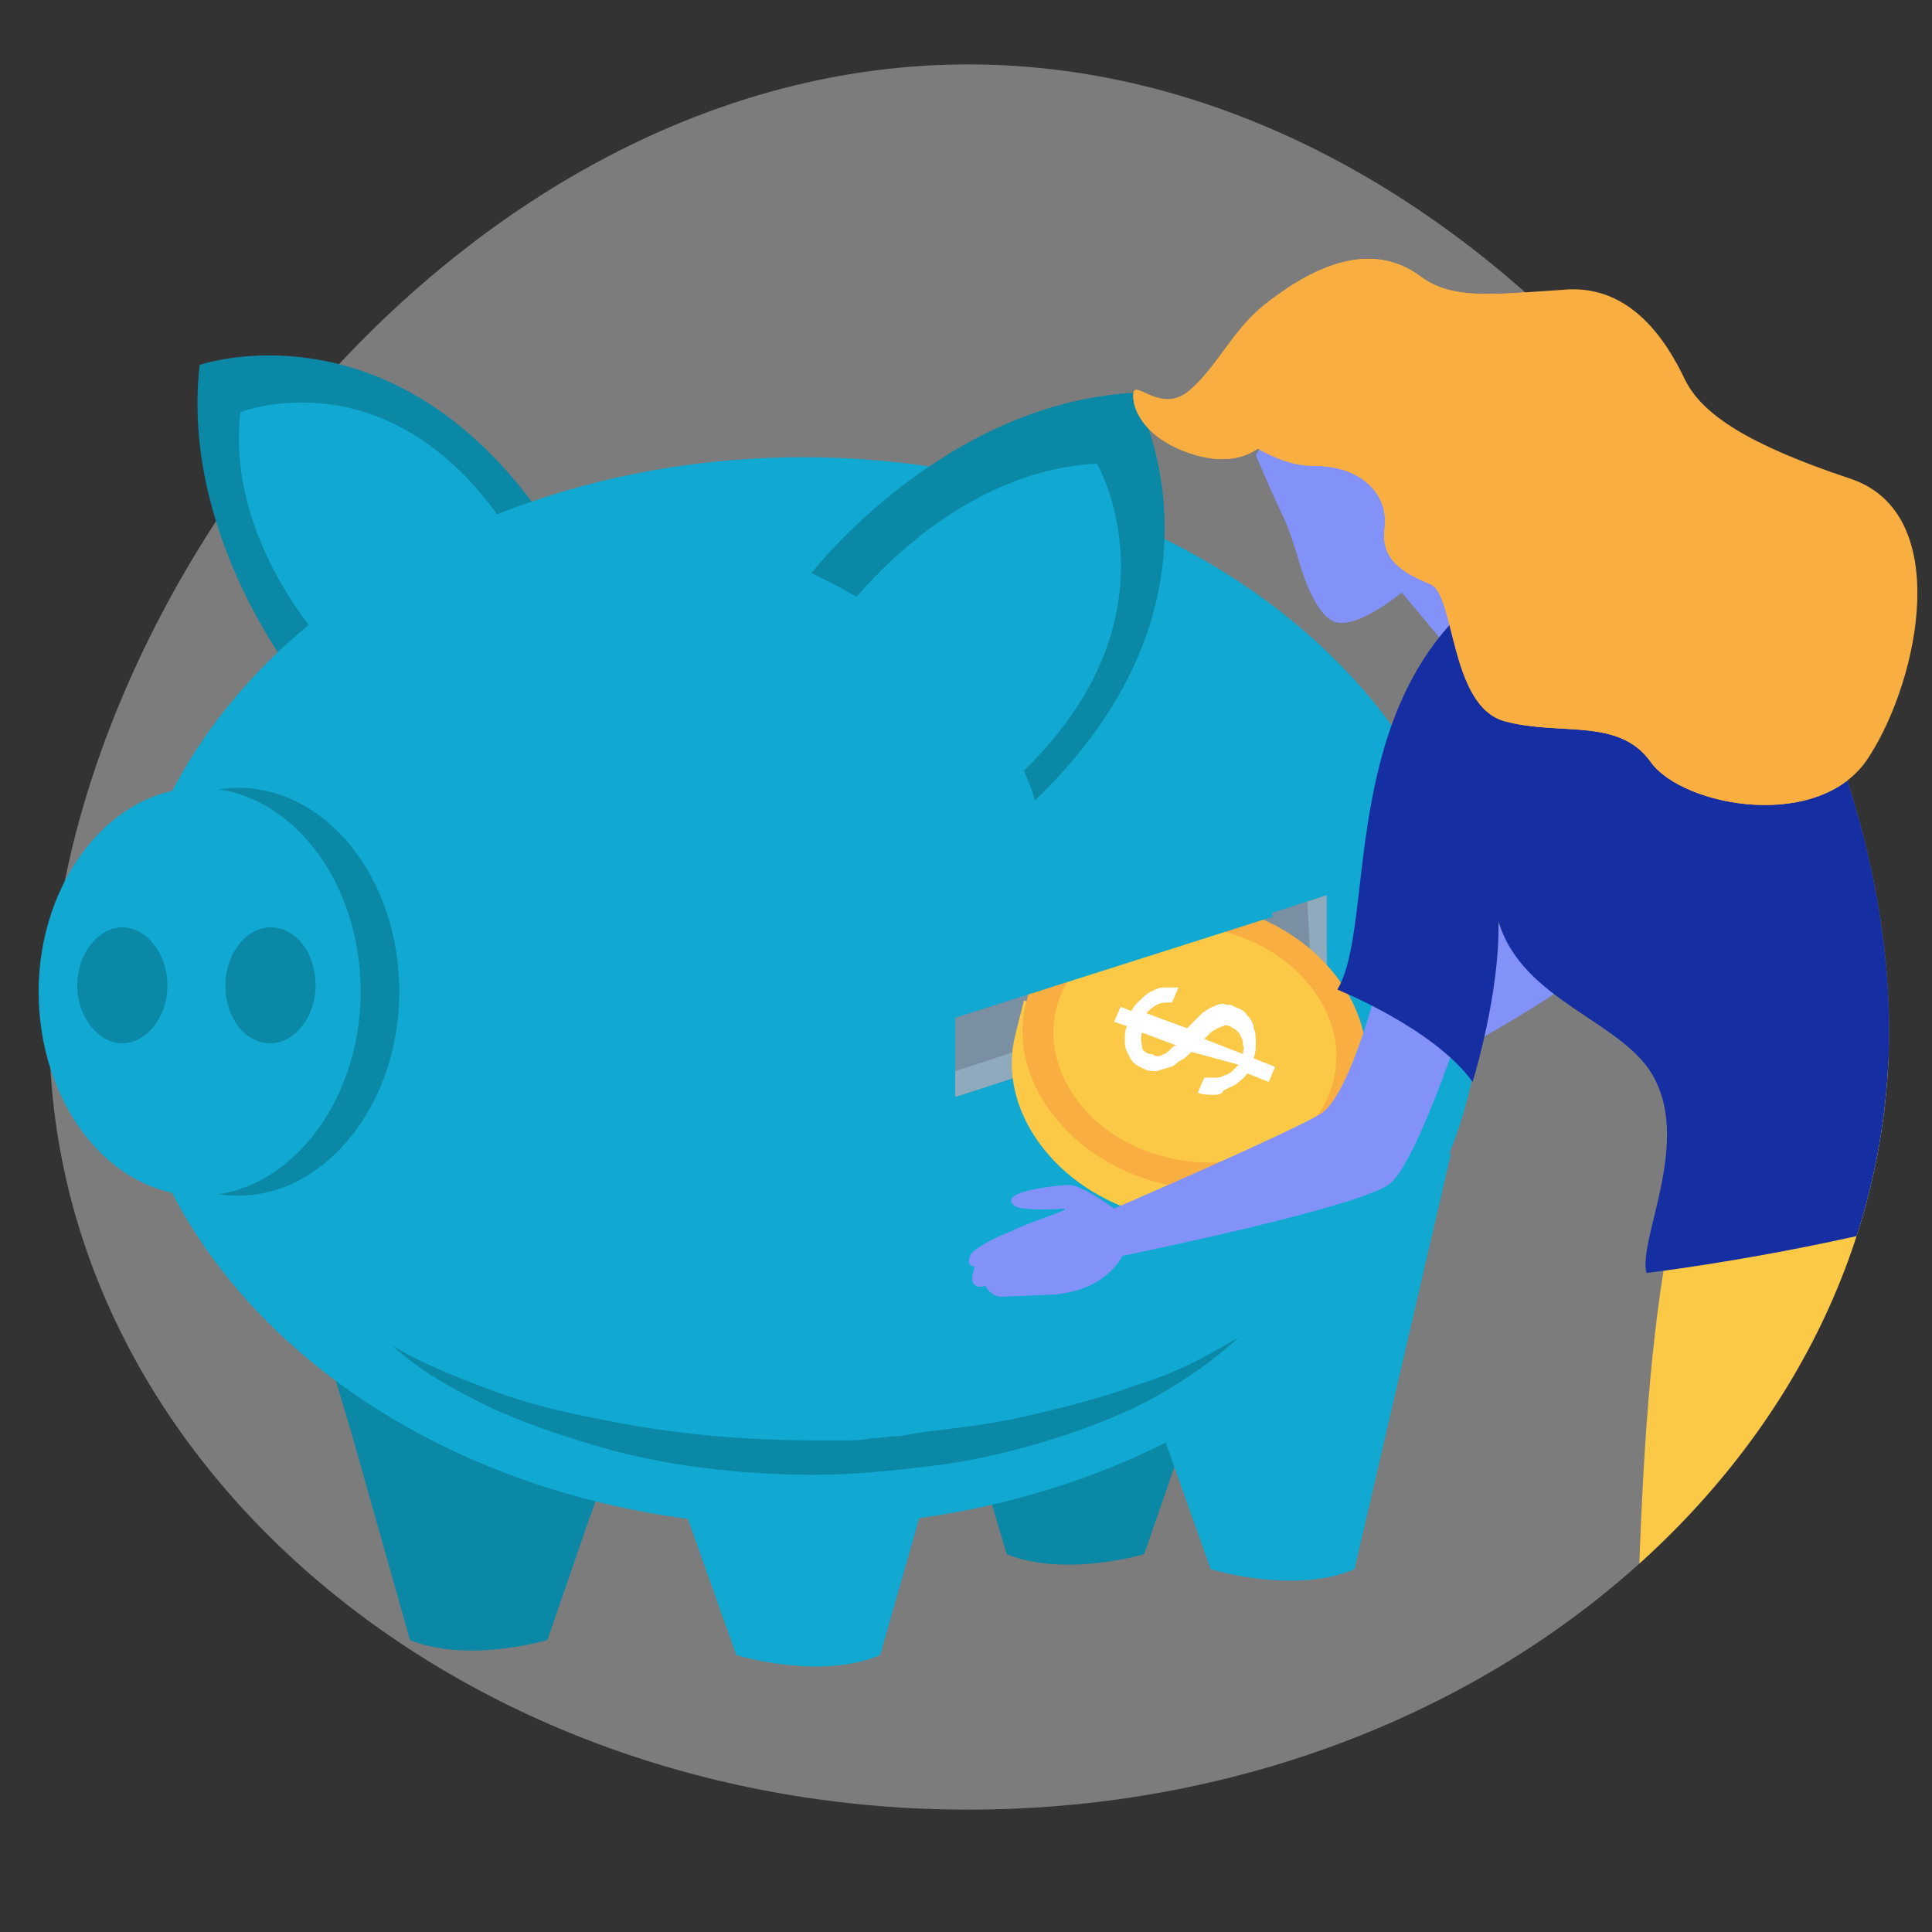
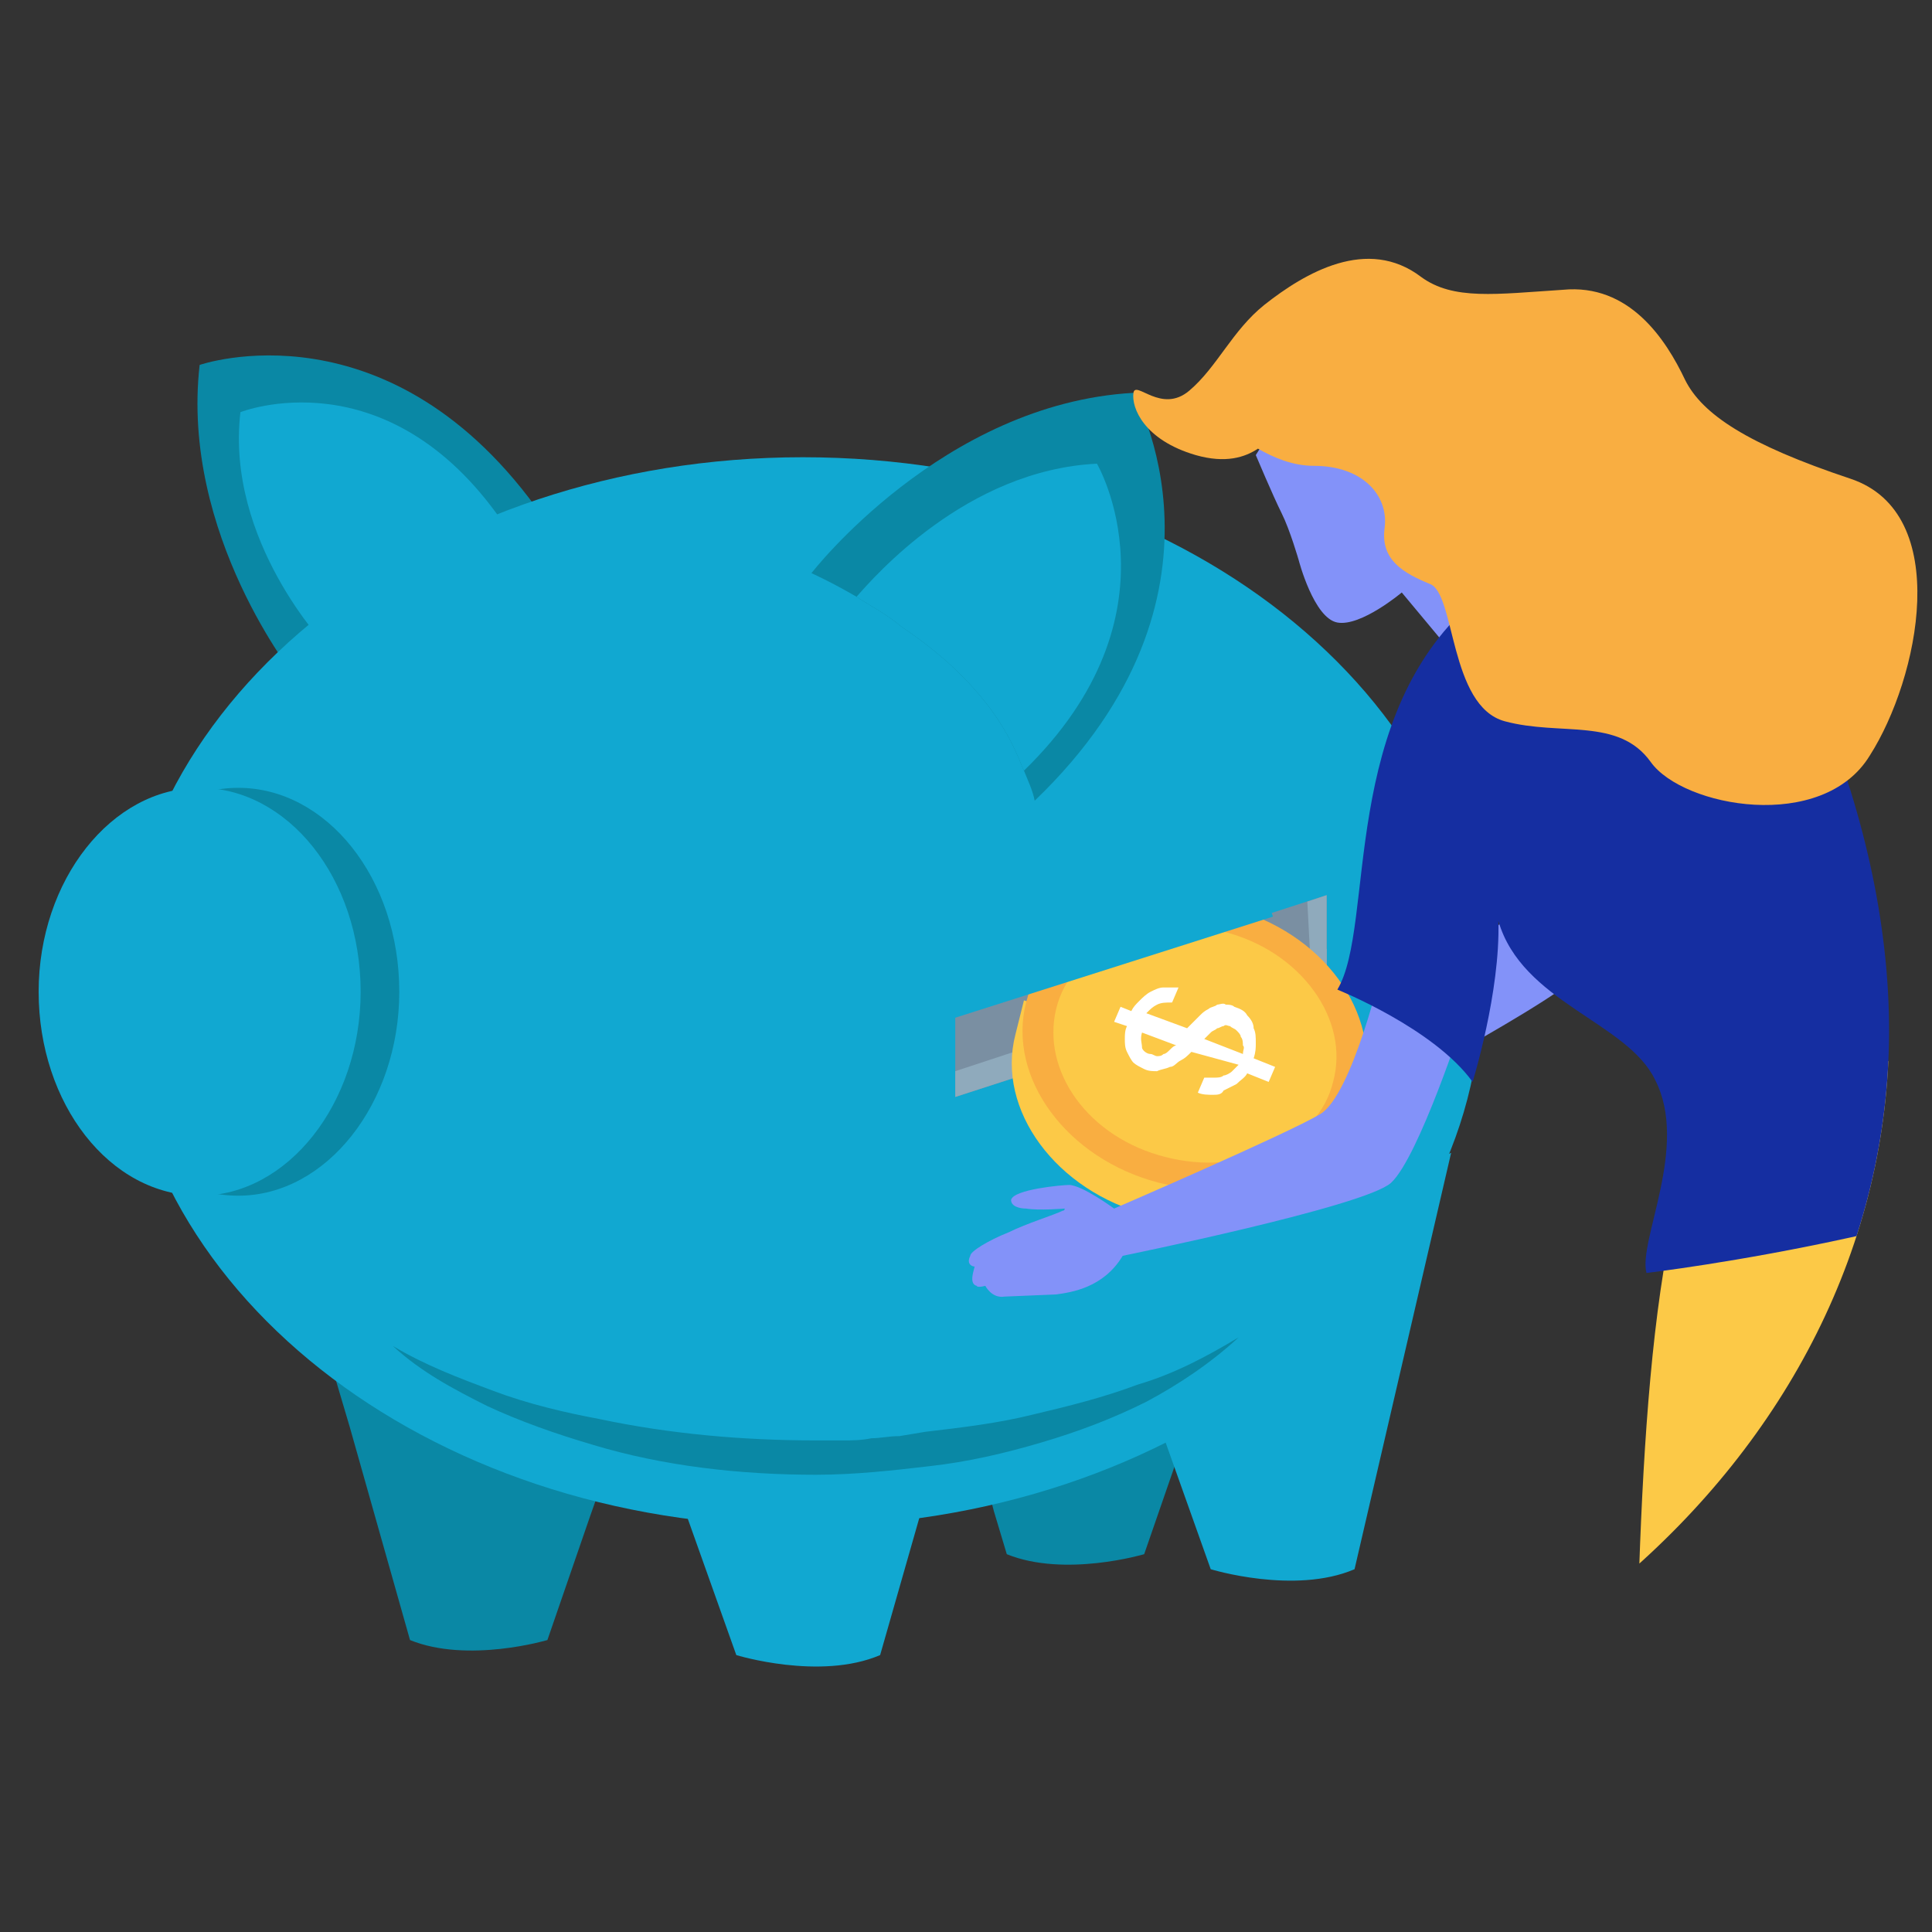
<svg xmlns="http://www.w3.org/2000/svg" xmlns:xlink="http://www.w3.org/1999/xlink" version="1.1" id="Layer_1" x="0" y="0" viewBox="0 0 90 90" xml:space="preserve">
  <rect x="0" y="0" width="90" height="90" fill="#333333" stroke="none" />
  <style>.st1{fill:#11a8d1}.st2{fill:#0a88a5}.st4{fill:#8faabc}.st6{fill:#8392f9}.st7{fill:#0a0286}.st8{fill:#fcc947}.st9{fill:#f9ae41}</style>
-   <path d="M88 48c0 20-19.2 36.3-42.9 36.3S2.3 68 2.3 48 21.5 3 45.1 3 88 27.9 88 48z" opacity=".4" fill="#eaeaea" />
  <path class="st1" d="M30.1 65.3l4.2 11.8s3.9 1.2 6.7 0l3.8-13.3-14.7 1.5z" />
  <path class="st2" d="M25.3 24.1c-7.1-10.2-16-7.1-16-7.1-.9 7.9 4.5 14.6 4.5 14.6s5.1-6.6 11.5-7.5z" />
  <path class="st1" d="M23.4 24.3c-5.4-7.8-12.2-5.1-12.2-5.1-.7 6 4 10.9 4 10.9s3.3-5.1 8.2-5.8z" />
  <path class="st2" d="M57.2 61.2l-1.4 4-.7 2-1.8 5.2s-3.7 1.1-6.4 0l-.6-2-.5-1.9-2.4-8.7 13.8 1.4z" />
  <path class="st2" d="M55.8 65.2l-.8 2.4c-1 .6-2.2 1.1-3.9 1.7-1.7.6-3.5 1.1-4.7 1.2l-.6-2.1c1-.6 2.5-1.3 4.2-1.9 2.4-.9 4.6-1.3 5.8-1.3zM29.4 65.2l-.7 2-1.2 3.4-2 5.8s-3.7 1.1-6.4 0l-2.8-9.9-.8-2.7 8.4.9 5.5.5z" />
-   <path class="st2" d="M28.7 67.2l-1.2 3.4c-1.8-.3-4.2-1-6.7-2-1.7-.7-3.2-1.4-4.5-2.1l-.8-2.7 8.4.9c1.9.8 3.6 1.7 4.8 2.5z" />
  <path class="st1" d="M69 46.2c0 13.7-14.2 24.9-31.7 24.9S5.7 59.9 5.7 46.2s14.2-24.9 31.7-24.9S69 32.4 69 46.2z" />
  <path class="st2" d="M18.6 46.2c0 5.2-3.4 9.5-7.5 9.5-4.2 0-7.5-4.3-7.5-9.5s3.4-9.5 7.5-9.5 7.5 4.2 7.5 9.5z" />
  <path class="st1" d="M16.8 46.2c0 5.2-3.4 9.5-7.5 9.5-4.2 0-7.5-4.3-7.5-9.5s3.4-9.5 7.5-9.5 7.5 4.2 7.5 9.5z" />
-   <path class="st2" d="M7.8 45.9c0 1.5-1 2.7-2.1 2.7s-2.1-1.2-2.1-2.7c0-1.5 1-2.7 2.1-2.7s2.1 1.2 2.1 2.7zM14.7 45.9c0 1.5-1 2.7-2.1 2.7-1.2 0-2.1-1.2-2.1-2.7 0-1.5 1-2.7 2.1-2.7 1.2 0 2.1 1.2 2.1 2.7z" />
  <g>
    <path class="st2" d="M48.2 37.3c-.1-.5-.3-.9-.5-1.4-.1-.2-.2-.5-.3-.7-1.2-2.8-3.6-4.8-5.4-6-.7-.6-1.5-1-2.1-1.4-1.2-.7-2.1-1.1-2.1-1.1s6.1-7.9 15-8.4c0 0 5.4 9.4-4.6 19z" />
    <path class="st1" d="M47.7 35.9c-.1-.2-.2-.5-.3-.7-1.2-2.8-3.6-4.8-5.4-6-.7-.6-1.5-1-2.1-1.4.8-.9 5.1-5.9 11.2-6.2 0 0 4.1 7-3.4 14.3z" />
  </g>
  <g>
    <path fill="#7a8fa2" d="M44.5 47.3l17.3-5.6v3.8l-17.3 5.6z" />
    <path class="st4" d="M44.5 49.9l17.3-5.7v1.3l-17.3 5.6z" />
    <path class="st4" d="M61.8 41.7v3.8l-.7.3-.2-3.8z" />
  </g>
  <path class="st1" d="M52.2 61.3l4.2 11.8s3.9 1.2 6.7 0l4.5-19.4-15.4 7.6z" />
  <path class="st2" d="M57.7 62.3c-1.3 1.2-2.8 2.2-4.3 3-1.6.8-3.2 1.4-4.9 1.9-1.7.5-3.4.9-5.2 1.1-1.7.2-3.5.4-5.3.4-3.5 0-7.1-.4-10.4-1.4-1.7-.5-3.4-1.1-4.9-1.8-1.6-.8-3.1-1.6-4.4-2.8 1.5.9 3.1 1.5 4.7 2.1 1.6.6 3.3 1 4.9 1.3 3.3.7 6.7 1 10.1 1h1.3c.4 0 .8 0 1.3-.1.4 0 .8-.1 1.3-.1l.6-.1.6-.1c1.7-.2 3.4-.4 5-.8 1.7-.4 3.3-.8 4.9-1.4 1.7-.5 3.2-1.3 4.7-2.2z" />
  <g>
    <defs>
      <path id="SVGID_1_" d="M88 48c0 20-19.2 36.3-42.9 36.3S2.3 68 2.3 48 21.5 3 45.1 3 88 27.9 88 48z" />
    </defs>
    <clipPath id="SVGID_2_">
      <use xlink:href="#SVGID_1_" overflow="visible" />
    </clipPath>
    <g clip-path="url(#SVGID_2_)">
      <path class="st6" d="M56.3 54.1c0 .1-.1.9.4.8 0 0 0 .1.4-.1 0 0 .4.5 1 .2l2.3-.7c.6-.3 2-.9 2.5-2.6 0 0 10.2-5.3 11.1-6.7.9-1.5 1.2-8.4 1.2-8.4l-4.4-1.1s.3 6.2-.9 7.5c-1.2 1.3-8 6.9-8 6.9s-1.8-.7-2.4-.5c-.2.1-2.4 1-2.3 1.4.1.3.7.3 1 .2.4-.1 1.4-.5 1.5-.5.1 0 0 .1-.1.2-.3.3-1.5 1.1-2.1 1.6-.8.7-1.5 1.3-1.5 1.5-.1.3.2.3.3.3z" />
      <path class="st7" d="M86.1 108.3s-.1.6.1 1.1c.1.3 4.5 1.2 8.7.4.4-.1.6-.4.6-.8v-.5l-9.4-.2z" />
      <path class="st7" d="M86.1 108.2c.3-.8 4.5-1.4 5.9-1.5 1.6-.1.1-1.1 1.5-1l1.3.2s.5.9.6 2.3v.3c0 1-2.8.9-5.4.8-1.7 0-3.1-.1-3.9-.8v-.3z" />
      <path class="st6" d="M95.2 102.3v4.4s-4.2.8-3.3 0l-.3-4.1 3.6-.3z" />
      <path class="st7" d="M72 108.3s-.1.6 0 1.1c.1.3 4.4 1.6 8.6 1.2.4 0 .6-.3.7-.7v-.5l-9.3-1.1z" />
-       <path class="st7" d="M72 108.2c.3-.8 4.6-1 6-.9 1.6.1.2-1.1 1.5-.8l1.3.3s.5.9.4 2.3v.3c-.1.9-2.9.6-5.4.3-1.7-.2-3.1-.4-3.8-1.2 0-.1-.1-.2 0-.3z" />
      <path class="st6" d="M81.6 103.2l-.4 4.4s-4.3.4-3.3-.3l.1-4.1h3.6z" />
      <path class="st8" d="M78.9 53.5s14.4-9 20.9-2.9c5.4 10.2-3.4 28.3-3.5 35.4-.1 5.7-.1 11.1-.5 18.8l-4.6-.1s-1.5-7.6-2.3-18.2c-.3-4.7.5-11.5 1.1-19.1l-1.2.1s-4 11.7-4.8 17.9c-.8 5.9-1.5 12.8-1.8 19.5l-5.2-.2s-.9-12.9-.9-19.5c.2-9.1.1-24.7 2.8-31.7z" />
      <path class="st6" d="M58.5 21.2s.8 1.9 1.2 2.7c.4.8.8 2.2.8 2.2s.7 2.7 1.8 2.9c1.1.2 3-1.4 3-1.4l2 2.4s3.6-.7 4.7-4.3l-1.8-2.3s-1.5-5.4-5-6.5c-3.5-1.1-6.7 4.3-6.7 4.3z" />
      <g>
        <path class="st8" d="M63.2 50.7c-.1-3-2.7-5.8-6.4-6.8-3.6-.9-7.2.3-8.8 2.8l-.3-.1-.4 1.6c-.9 3.5 1.9 7.3 6.2 8.4 4.3 1.1 8.6-.8 9.5-4.4l.4-1.6-.2.1z" />
        <path class="st9" d="M57.3 42.3c4.3 1.1 7.1 4.9 6.2 8.5-.9 3.5-5.2 5.4-9.5 4.3-4.3-1.1-7.1-4.9-6.2-8.4.9-3.6 5.1-5.5 9.5-4.4z" />
        <path class="st8" d="M57 43.4c3.6.9 5.9 4.1 5.1 7-.7 2.9-4.3 4.4-7.8 3.5-3.6-.9-5.8-4-5.1-6.9.7-2.9 4.2-4.5 7.8-3.6z" />
        <path d="M52.7 47.1c.1-.2.2-.3.4-.5.1-.1.3-.3.5-.4.2-.1.4-.2.6-.2h.7l-.3.7c-.3 0-.5 0-.7.1s-.3.2-.5.4l1.9.7.3-.3.3-.3c.1-.1.2-.2.4-.3.1-.1.3-.1.4-.2.1 0 .3-.1.4 0 .1 0 .3 0 .4.1.3.1.5.2.6.4.2.2.3.4.3.6.1.2.1.4.1.7 0 .2 0 .4-.1.7l1 .4-.3.7-1-.4c-.1.2-.3.3-.5.5l-.6.3c-.1.2-.3.2-.5.2s-.5 0-.7-.1l.3-.7h.5c.1 0 .3 0 .4-.1.1 0 .3-.1.4-.2l.3-.3-2.2-.6c-.2.2-.3.3-.5.4-.2.1-.3.3-.5.3-.2.1-.4.1-.6.2-.2 0-.4 0-.6-.1-.2-.1-.4-.2-.5-.3-.1-.1-.2-.3-.3-.5-.1-.2-.1-.4-.1-.6 0-.2 0-.4.1-.6l-.6-.2.3-.7.5.2zm.9 2c.1 0 .2.1.3.1.1 0 .2 0 .3-.1.1 0 .2-.1.3-.2.1-.1.2-.2.3-.2l-1.6-.6c-.1.3 0 .5 0 .7 0 .1.2.3.4.3zm3.7-1.3c-.1 0-.2-.1-.3 0-.1 0-.2.1-.3.1-.1.1-.2.1-.3.2l-.3.3 1.8.7c0-.2.1-.3 0-.4 0-.1 0-.3-.1-.4 0-.1-.1-.2-.2-.3-.1-.1-.2-.1-.3-.2z" fill="#fff" />
      </g>
      <path class="st1" d="M40.1 44.8l18.2-5 1 2.9-15.4 4.9z" />
      <path class="st6" d="M45.4 59c0 .1-.3.8.1.9 0 0 0 .1.4 0 0 0 .3.6.9.5l2.4-.1c.7-.1 2.2-.3 3.1-1.8 0 0 11.3-2.3 12.5-3.4 1.3-1.2 3.4-7.7 3.4-7.7L64.4 45s-1.4 6-2.9 6.9c-1.5.9-9.6 4.4-9.6 4.4s-1.5-1.1-2.1-1.1c-.3 0-2.6.2-2.7.7 0 .3.4.4.7.4.6.1 1.8 0 1.8 0s0 .1-.1.1c-.4.2-1.7.6-2.5 1-1 .4-1.8.9-1.8 1.1-.2.4.1.5.2.5z" />
      <path d="M68.6 50.4c-1.8-2.5-6.3-4.3-6.3-4.3 1.8-3 0-12.9 6.6-18.3.9-.8 3.9-3.3 6.9-2.3C91.9 31 102 52 102 52c-8.3 5.3-25.3 7.3-25.3 7.3-.4-1.5 2-5.9.4-9-1.3-2.7-6.2-3.6-7.3-7.4.1 3.3-1.2 7.5-1.2 7.5z" fill="#152ea1" />
-       <path class="st9" d="M72.8 13.5c-3.1.2-5.1.5-6.6-.6-2.5-1.9-5.4-.2-7.3 1.3-1.5 1.2-2.2 2.9-3.5 4-1.3 1.1-2.5-.5-2.6.1-.1.7.5 2.2 2.9 2.9 1.4.4 2.3.1 2.9-.3.7.4 1.6.8 2.6.8 2.3 0 3.5 1.4 3.3 2.9-.2 1.5.9 2.1 2.1 2.6 1.2.4.9 5.7 3.5 6.4 2.6.7 5.3-.2 6.8 1.9s8 3.3 10.2-.3c2.3-3.6 3.9-11.3-.9-12.9-4.8-1.6-6.9-3-7.7-4.6-.9-1.9-2.6-4.5-5.7-4.2z" />
    </g>
  </g>
  <path class="st9" d="M72.8 13.5c-3.1.2-5.1.5-6.6-.6-2.5-1.9-5.4-.2-7.3 1.3-1.5 1.2-2.2 2.9-3.5 4-1.3 1.1-2.5-.5-2.6.1-.1.7.5 2.2 2.9 2.9 1.4.4 2.3.1 2.9-.3.7.4 1.6.8 2.6.8 2.3 0 3.5 1.4 3.3 2.9-.2 1.5.9 2.1 2.1 2.6 1.2.4.9 5.7 3.5 6.4 2.6.7 5.3-.2 6.8 1.9s8 3.3 10.2-.3c2.3-3.6 3.9-11.3-.9-12.9-4.8-1.6-6.9-3-7.7-4.6-.9-1.9-2.6-4.5-5.7-4.2z" />
</svg>